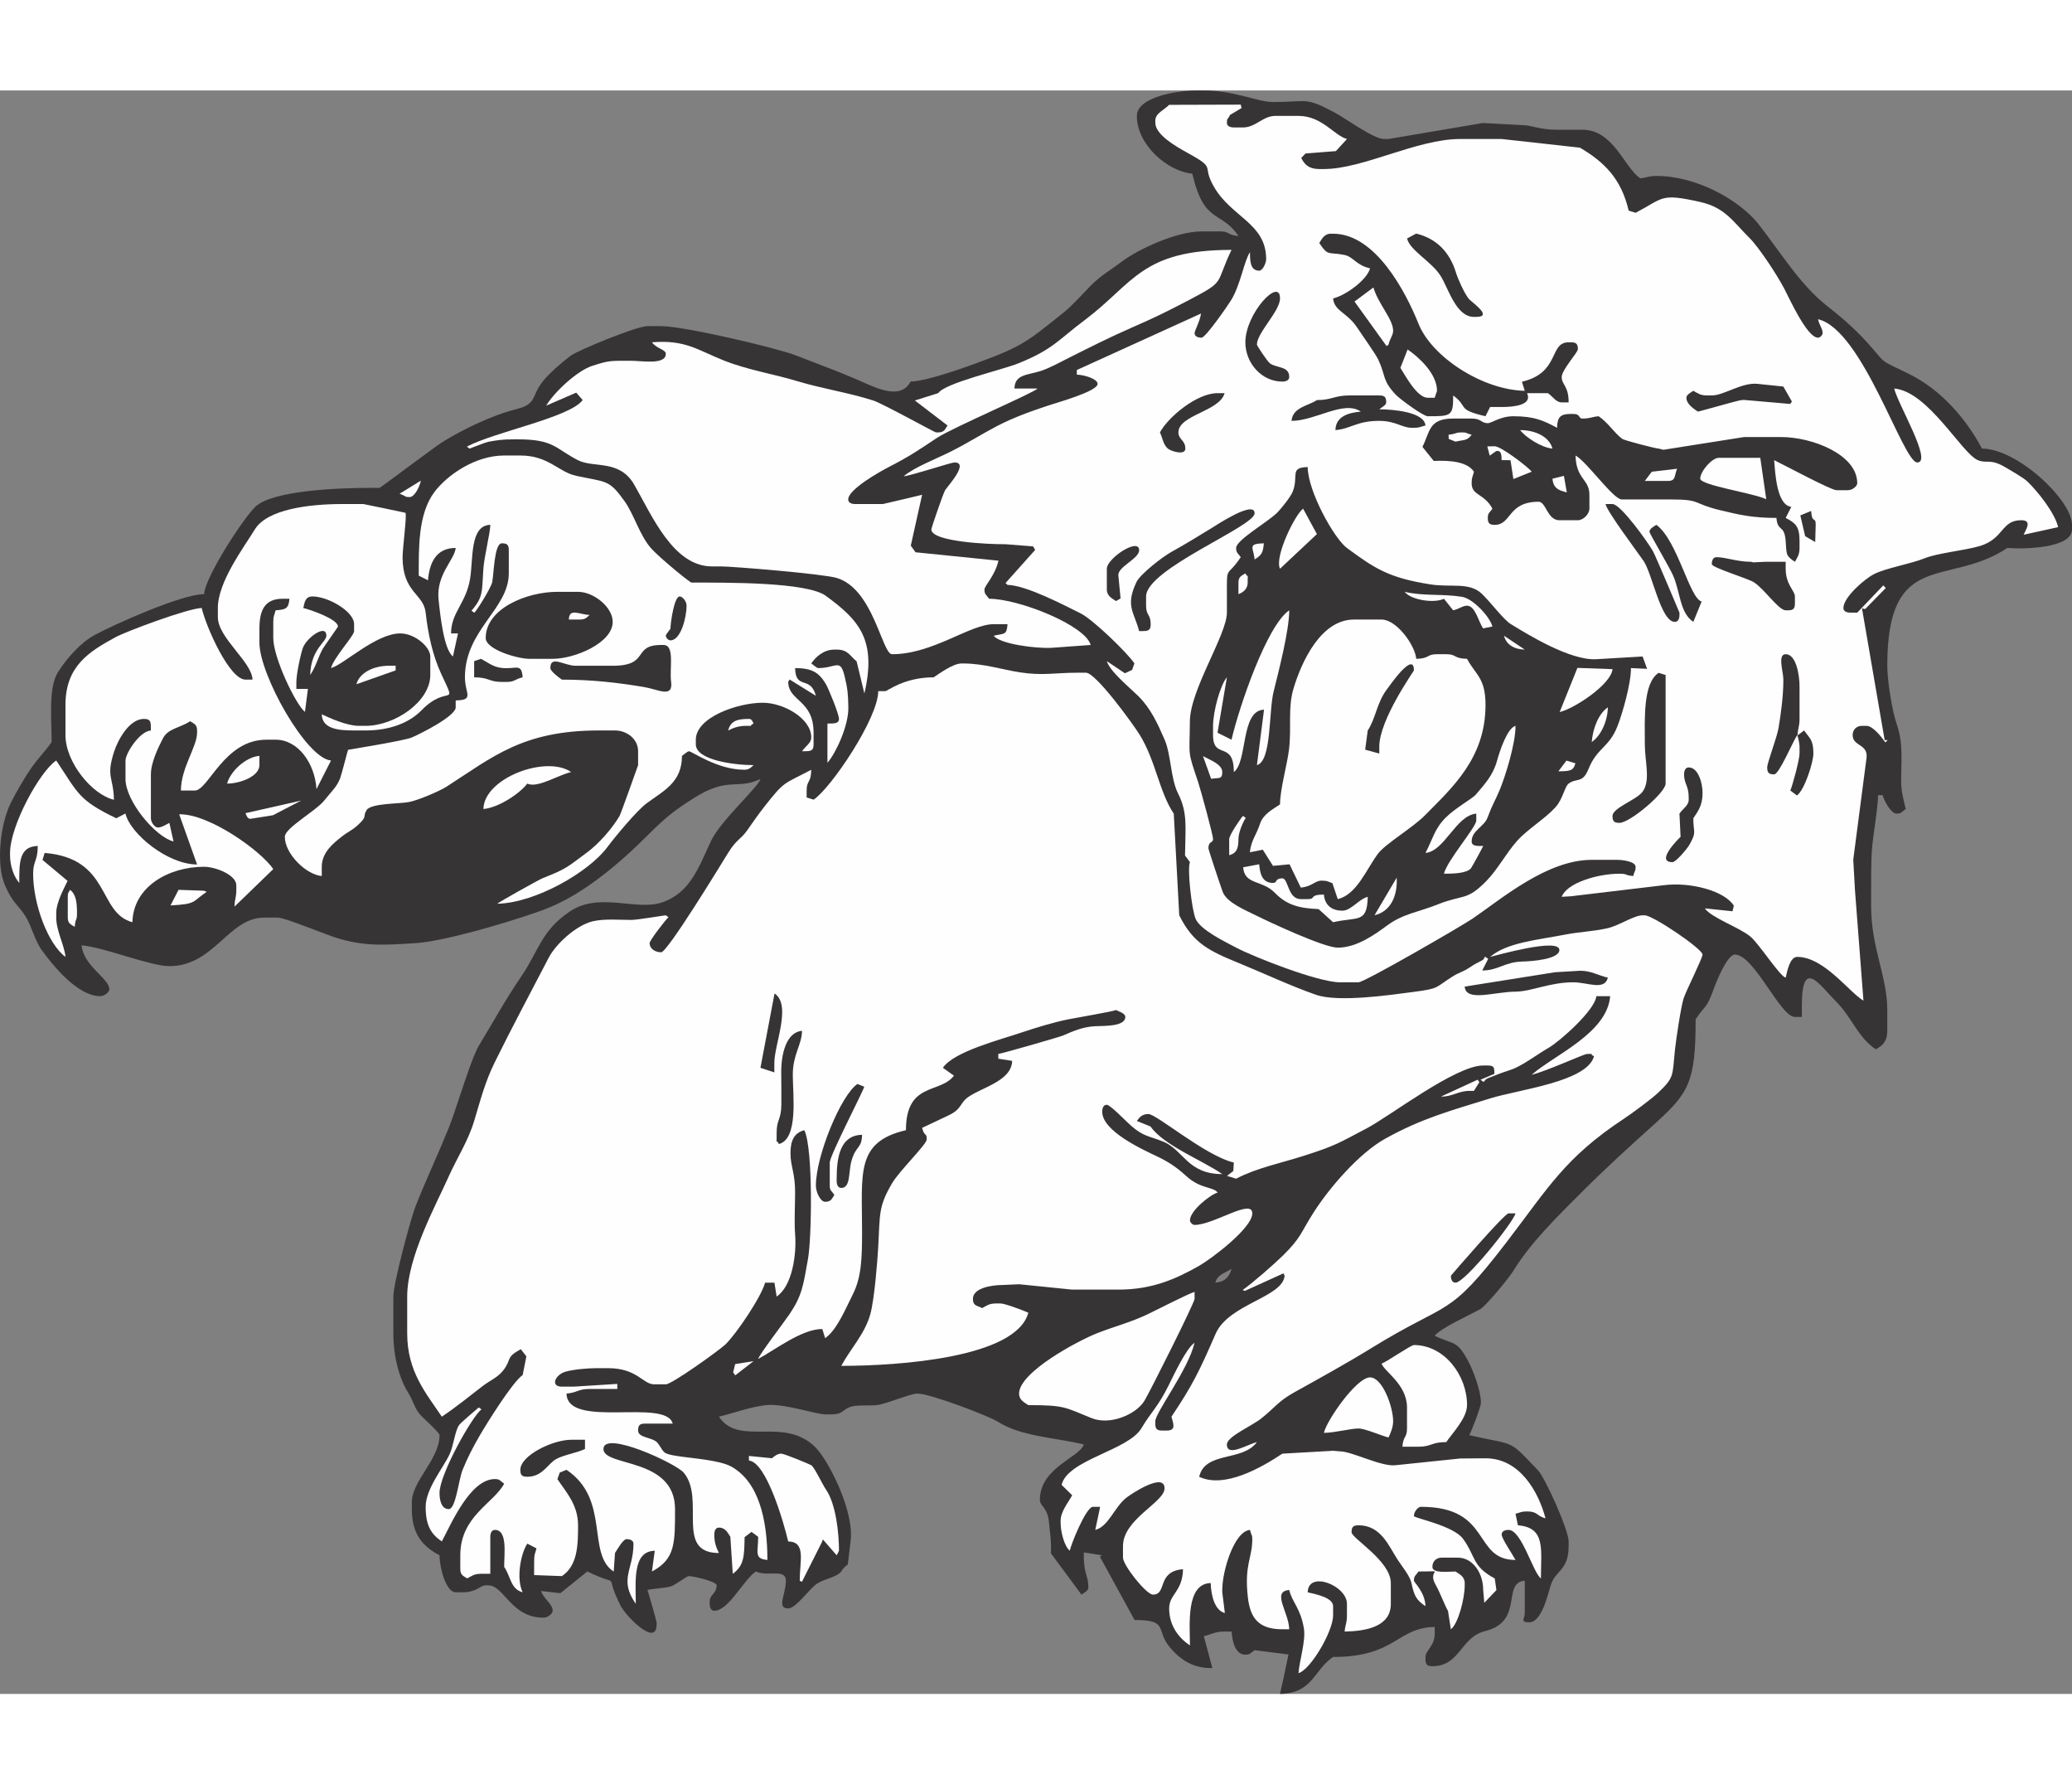
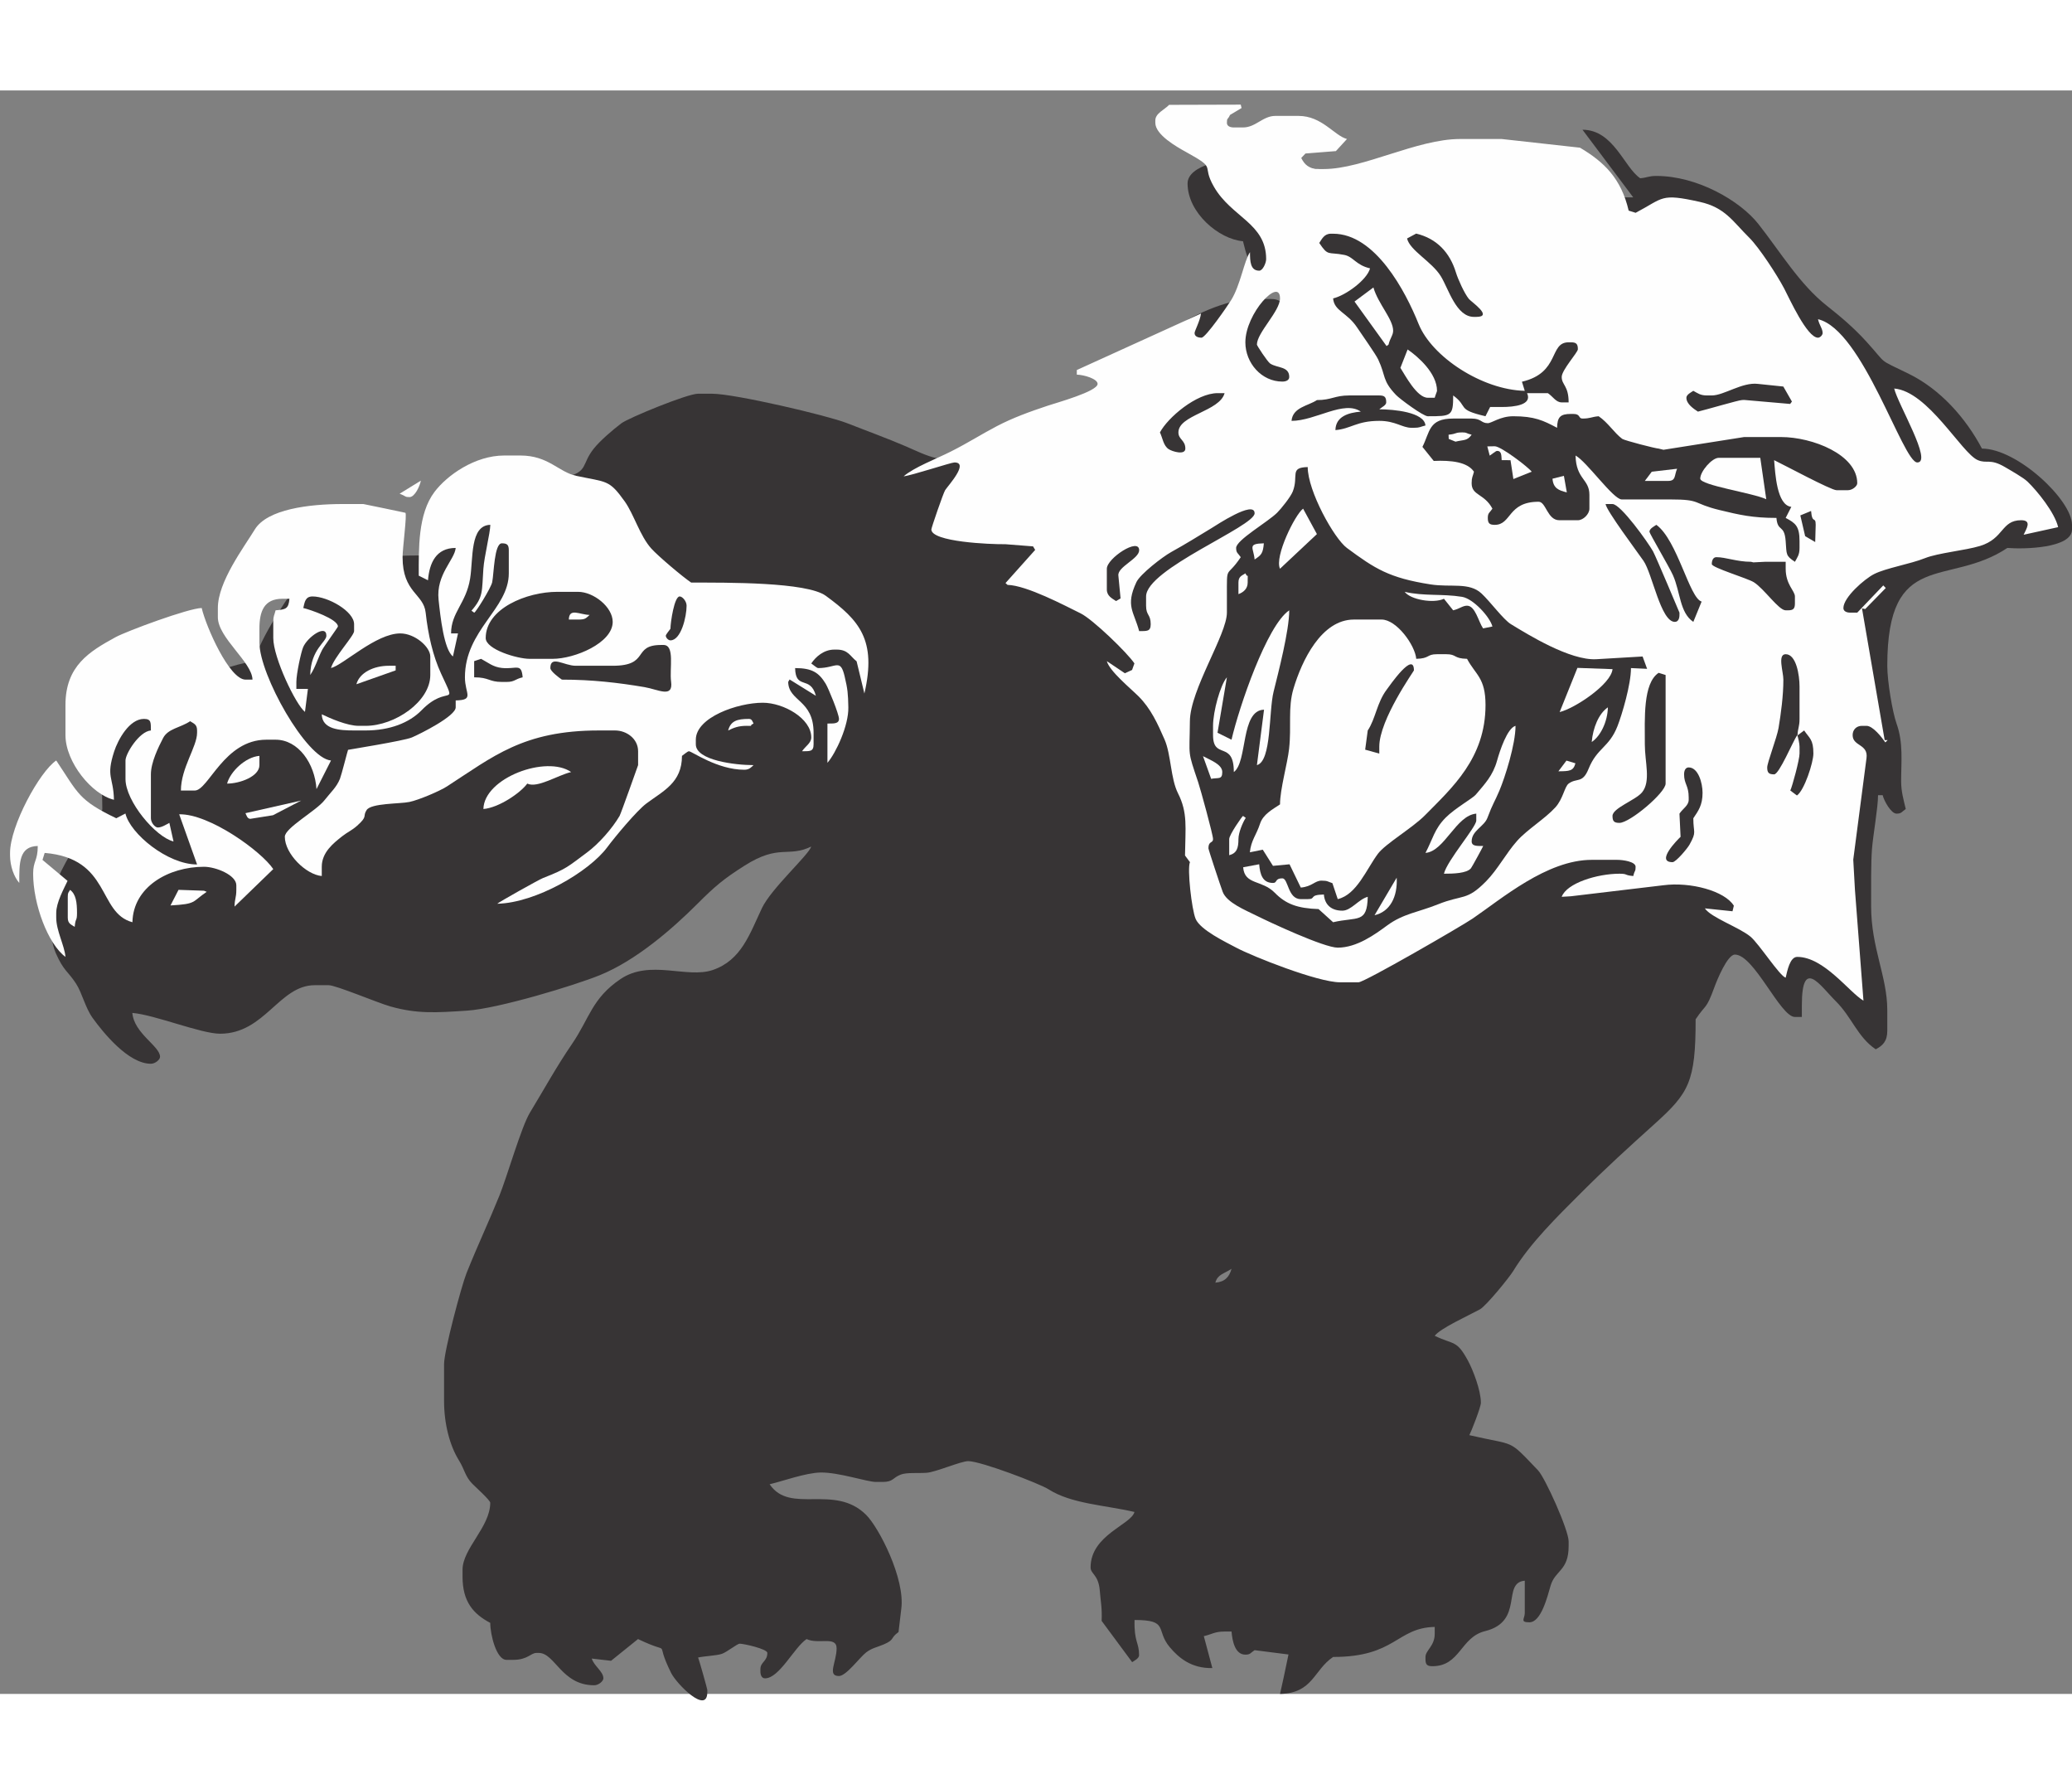
<svg xmlns="http://www.w3.org/2000/svg" xml:space="preserve" width="7.848in" height="6.757in" version="1.1" style="shape-rendering:geometricPrecision; text-rendering:geometricPrecision; image-rendering:optimizeQuality; fill-rule:evenodd; clip-rule:evenodd" viewBox="0 0 7847.74 6071.73">
  <rect x="0" y="0" width="7847.74" height="6071.73" fill="#808080" stroke="none" />
  <defs>
    <style type="text/css">
   
    .fil1 {fill:#FEFEFE}
    .fil2 {fill:#FEFEFE}
    .fil0 {fill:#373435}
   
  </style>
  </defs>
  <g id="Layer_x0020_1">
    <g id="_2008788561136">
-       <path class="fil0" d="M5993.7 148.74c117.69,0 157.83,142.99 218.64,183.72 27.35,-2.28 31.06,-8.74 61.22,-8.74 154.72,0 316.67,93.52 386.44,182.09 83.03,105.4 156.28,228.36 259.16,309.42 56.15,44.24 103.91,85.25 151.25,137.4 81.54,89.84 36.94,60.37 159.4,120.51 119.83,58.85 215.8,167.52 276.86,282.96 133.59,0 341.08,194.79 341.08,288.71l0 17.5c0,71.49 -182.16,75.21 -244.87,69.99 -223.72,149.87 -454.77,0.11 -454.77,446.19 0,58.96 19.67,175.62 35.01,218.7 26.29,73.82 17.47,143.09 17.47,218.75 0,39.66 9.9,72.41 17.49,104.98 -15.78,10.57 -15.38,17.5 -34.99,17.5 -20.38,0 -47.45,-48.43 -52.47,-69.99l-17.49 0c0,46.87 -18.75,151.01 -22.91,202.79 -4.22,52.59 -3.3,147.31 -3.33,217.15 -0.05,158.44 61.22,266.67 61.22,393.7l0 78.74c0,40.15 -17.82,56.28 -43.73,69.99 -68.63,-45.98 -90.74,-122.05 -150.78,-181.61 -60.32,-59.85 -129.07,-169.21 -129.07,15.39l0 43.75 -26.24 0c-55.47,0 -154.46,-236.22 -227.39,-236.22 -28.55,0 -68.11,97.59 -77.61,123.58 -32.04,87.59 -30.63,61 -71.06,121.39 0,237.36 -25.42,279.08 -155.1,396.02 -100.87,90.95 -183.95,166.22 -280,262.32 -88.09,88.14 -190.73,188.13 -255.93,295.14 -14.76,24.22 -102.45,132.06 -126.14,145.03 -41.37,22.67 -150.35,71.8 -171.06,100.09 73.75,35.4 82.45,14.67 125.45,93.22 18.88,34.5 49.45,112.86 49.45,160.49 0,16.18 -36.4,108.64 -43.73,122.49 180.36,42.03 142.67,10.59 260.26,133.34 26.45,27.62 115.79,225.52 115.79,269.11l0 17.5c0,94.5 -51.12,90.8 -68.4,150.29 -12.17,41.92 -35.89,138.42 -80.27,138.42 -36.88,0 -17.49,-13.62 -17.49,-35l0 -122.48c-88.38,7.36 -1.24,154.05 -150.29,190.86 -93.72,23.14 -93.9,132.85 -199.53,132.85 -20.15,0 -26.24,-6.09 -26.24,-26.25l0 -8.74c0,-25.06 34.99,-41.24 34.99,-87.49l0 -26.24c-145.28,3.24 -146.94,113.73 -384.8,113.73 -74.06,49.61 -75.84,137.19 -201.14,139.98l13.86 -62.55 18.21 -86.78 -128.36 -16.36c-15.69,10.02 -15.29,16.95 -34.89,16.95 -38.86,0 -49.38,-50.38 -52.47,-87.49l-26.24 0c-37.61,0 -47.41,10.2 -78.71,17.5l32.28 120.85c-78.83,1.63 -126.78,-37.97 -161.37,-79.21 -54.89,-65.43 -1.41,-102.89 -133.27,-102.89l-131.58 -240.18 9.1 -4.59 -69.58 -11.13c-2.18,84.54 17.14,83.54 17.14,133.42 0,12.01 -18.25,20.9 -26.24,26.25l-115.56 -156.22c1.87,-51.33 -3.43,-69.99 -7.04,-114.83 -4.89,-60.65 -34.82,-62.35 -34.82,-87.65 0,-122.74 153.2,-161.38 166.17,-209.98 -111.82,-26.06 -239.16,-30.71 -325.3,-85.77 -34.37,-21.97 -256.8,-106.71 -304.37,-106.71 -27.69,0 -122.55,41.53 -157.14,44.03 -35.34,2.56 -75.04,-1.9 -98.15,6.8 -31.09,11.72 -28.27,27.92 -68.29,27.92l-26.24 0c-32.74,0 -141.52,-37.09 -209.9,-35.68 -56.3,1.17 -143.85,33.11 -192.39,44.43 77.36,115.58 245.22,-3.38 365.3,115.75 48.48,48.09 148.89,242.49 133.19,356.69l-10.36 87.27c-32.89,23.34 -12.79,28.49 -56.58,47 -27.19,11.5 -43.89,13.18 -66.1,30.11 -24.12,18.4 -75.32,89.34 -103.09,89.34 -45.58,0 -8.74,-53.26 -8.74,-104.98 0,-47.8 -69.18,-13.63 -113.7,-34.99 -47.14,31.57 -103.08,148.73 -157.41,148.73 -12.26,0 -17.5,-11.93 -17.5,-26.25l0 -8.75c0,-27.03 26.24,-29 26.24,-61.24 0,-15.21 -89.68,-34.99 -104.95,-34.99 -8.48,0 -48.02,31.64 -66.67,38.28 -20.43,7.28 -66.44,8.54 -90.75,14.2 4.31,8.99 34.98,119.1 34.98,122.49l0 8.75c0,86.36 -116.36,-31.34 -137.03,-72.89 -69.51,-139.75 15.34,-60.82 -125.34,-128.34l-102.14 82.29 -73.14 -8.42c9.15,29.01 44.09,48.99 44.09,74.86 0,10.65 -18.09,26.25 -34.98,26.25 -123.69,0 -148.16,-122.49 -209.89,-122.49l-8.74 0c-21.33,0 -33.02,26.24 -87.45,26.24l-26.24 0c-37.54,0 -61.22,-94.68 -61.22,-139.97 -63.83,-33.79 -104.94,-79.76 -104.94,-174.98l0 -26.25c0,-80.2 104.94,-162.25 104.94,-253.72 0,-9.54 -57.01,-60.66 -68.01,-71.94 -27.69,-28.4 -27.9,-51.94 -50.91,-89.06 -34.4,-55.48 -55.99,-137.74 -55.99,-223.95l0 -139.98c0,-50.43 66.39,-297.7 84.83,-343.83 42.95,-107.4 85.47,-196.68 125.06,-294.84 28.98,-71.87 82.93,-260.23 115.23,-313.42 55.02,-90.61 99.55,-172.62 159.56,-260.33 66.32,-96.93 75.11,-172.13 183.25,-245.37 112.09,-75.92 251.54,-1.07 349.81,-34.58 108.24,-36.91 139.76,-136.26 186.14,-234.16 35.46,-74.82 178.49,-202.64 186.65,-233.22 -88.71,42.58 -120.8,-10.88 -251.75,71.86 -80.19,50.67 -113.82,79.54 -178.95,144.69 -96.44,96.47 -232.77,214.46 -368.62,269.91 -98.69,40.28 -387.06,127.05 -503.65,134.82 -119.7,7.98 -190.26,12.41 -290.51,-15.79 -49.5,-13.93 -206.1,-80.55 -234.32,-80.55l-52.47 0c-135,0 -188.9,183.73 -358.56,183.73 -72.59,0 -247.22,-71.66 -332.33,-78.74 6.5,78.09 104.95,125.56 104.95,166.23 0,10.65 -18.09,26.25 -34.98,26.25 -85.17,0 -180.61,-118.26 -220.29,-173.32 -28.25,-39.2 -39.65,-94.11 -62.7,-129.75 -31.1,-48.09 -46.28,-46.49 -76.85,-115.6 -35.47,-80.2 -18.35,-234.01 21.66,-313.34 19.17,-38.01 47.1,-86.81 70.56,-121.89 32.32,-48.31 59.92,-72.56 83.97,-108.48 0,-90.72 -12.64,-205.88 24.12,-264.58 31.69,-50.59 85.39,-111.78 139.05,-140.86 68.2,-36.98 328.27,-154.49 414.03,-154.49 5.65,-67.92 148.97,-287.27 194.17,-330.68 65.79,-63.19 323.01,-71.77 435.5,-71.77l34.98 0c3.51,0 207.1,-153.98 237.87,-173.24 73.55,-46.01 185.88,-100.93 278.14,-124.19 83.18,-20.96 55.97,-47.04 103.21,-106.72 24.33,-30.75 72.77,-71.96 104.89,-96.29 26.25,-19.88 249.49,-111.98 290.35,-111.98l52.48 0c86.71,0 438.42,82.76 510.11,110.86 75.82,29.71 155.3,58.56 225.86,89.01 71.06,30.66 169.07,84.71 208.53,10.11 71.71,-1.6 259.45,-72.68 322.43,-97.4 122.64,-48.14 161.57,-89.3 256.41,-163.44 32.22,-25.18 74.44,-73.08 105.48,-104.45 35.65,-36.03 77.34,-59.99 118.76,-91.16 57.09,-42.98 202.18,-112.22 298.86,-112.22l69.96 0c37.93,0 27,13.92 69.97,17.5 -66.51,-99.36 -129.51,-41.26 -174.91,-236.22 -91.37,-7.6 -209.89,-107.72 -209.89,-218.72 0,-70.2 148.16,-96.24 227.38,-96.24l26.24 0c117.05,0 203.14,43.75 262.36,43.75 130.97,0 119.02,-20.9 231.98,39.15 42.44,22.57 148.58,100.83 187.81,100.83l17.49 0 357.27 -60.58 149.96 8.09c35.71,0 63.69,17.5 131.18,17.5l96.2 0zm-1390.53 4365.69c36.32,-3.02 53.05,-21.88 61.23,-52.49 -28.45,19.05 -52.76,20.79 -61.23,52.49z" />
+       <path class="fil0" d="M5993.7 148.74c117.69,0 157.83,142.99 218.64,183.72 27.35,-2.28 31.06,-8.74 61.22,-8.74 154.72,0 316.67,93.52 386.44,182.09 83.03,105.4 156.28,228.36 259.16,309.42 56.15,44.24 103.91,85.25 151.25,137.4 81.54,89.84 36.94,60.37 159.4,120.51 119.83,58.85 215.8,167.52 276.86,282.96 133.59,0 341.08,194.79 341.08,288.71l0 17.5c0,71.49 -182.16,75.21 -244.87,69.99 -223.72,149.87 -454.77,0.11 -454.77,446.19 0,58.96 19.67,175.62 35.01,218.7 26.29,73.82 17.47,143.09 17.47,218.75 0,39.66 9.9,72.41 17.49,104.98 -15.78,10.57 -15.38,17.5 -34.99,17.5 -20.38,0 -47.45,-48.43 -52.47,-69.99l-17.49 0c0,46.87 -18.75,151.01 -22.91,202.79 -4.22,52.59 -3.3,147.31 -3.33,217.15 -0.05,158.44 61.22,266.67 61.22,393.7l0 78.74c0,40.15 -17.82,56.28 -43.73,69.99 -68.63,-45.98 -90.74,-122.05 -150.78,-181.61 -60.32,-59.85 -129.07,-169.21 -129.07,15.39l0 43.75 -26.24 0c-55.47,0 -154.46,-236.22 -227.39,-236.22 -28.55,0 -68.11,97.59 -77.61,123.58 -32.04,87.59 -30.63,61 -71.06,121.39 0,237.36 -25.42,279.08 -155.1,396.02 -100.87,90.95 -183.95,166.22 -280,262.32 -88.09,88.14 -190.73,188.13 -255.93,295.14 -14.76,24.22 -102.45,132.06 -126.14,145.03 -41.37,22.67 -150.35,71.8 -171.06,100.09 73.75,35.4 82.45,14.67 125.45,93.22 18.88,34.5 49.45,112.86 49.45,160.49 0,16.18 -36.4,108.64 -43.73,122.49 180.36,42.03 142.67,10.59 260.26,133.34 26.45,27.62 115.79,225.52 115.79,269.11l0 17.5c0,94.5 -51.12,90.8 -68.4,150.29 -12.17,41.92 -35.89,138.42 -80.27,138.42 -36.88,0 -17.49,-13.62 -17.49,-35l0 -122.48c-88.38,7.36 -1.24,154.05 -150.29,190.86 -93.72,23.14 -93.9,132.85 -199.53,132.85 -20.15,0 -26.24,-6.09 -26.24,-26.25l0 -8.74c0,-25.06 34.99,-41.24 34.99,-87.49l0 -26.24c-145.28,3.24 -146.94,113.73 -384.8,113.73 -74.06,49.61 -75.84,137.19 -201.14,139.98l13.86 -62.55 18.21 -86.78 -128.36 -16.36c-15.69,10.02 -15.29,16.95 -34.89,16.95 -38.86,0 -49.38,-50.38 -52.47,-87.49l-26.24 0c-37.61,0 -47.41,10.2 -78.71,17.5l32.28 120.85c-78.83,1.63 -126.78,-37.97 -161.37,-79.21 -54.89,-65.43 -1.41,-102.89 -133.27,-102.89c-2.18,84.54 17.14,83.54 17.14,133.42 0,12.01 -18.25,20.9 -26.24,26.25l-115.56 -156.22c1.87,-51.33 -3.43,-69.99 -7.04,-114.83 -4.89,-60.65 -34.82,-62.35 -34.82,-87.65 0,-122.74 153.2,-161.38 166.17,-209.98 -111.82,-26.06 -239.16,-30.71 -325.3,-85.77 -34.37,-21.97 -256.8,-106.71 -304.37,-106.71 -27.69,0 -122.55,41.53 -157.14,44.03 -35.34,2.56 -75.04,-1.9 -98.15,6.8 -31.09,11.72 -28.27,27.92 -68.29,27.92l-26.24 0c-32.74,0 -141.52,-37.09 -209.9,-35.68 -56.3,1.17 -143.85,33.11 -192.39,44.43 77.36,115.58 245.22,-3.38 365.3,115.75 48.48,48.09 148.89,242.49 133.19,356.69l-10.36 87.27c-32.89,23.34 -12.79,28.49 -56.58,47 -27.19,11.5 -43.89,13.18 -66.1,30.11 -24.12,18.4 -75.32,89.34 -103.09,89.34 -45.58,0 -8.74,-53.26 -8.74,-104.98 0,-47.8 -69.18,-13.63 -113.7,-34.99 -47.14,31.57 -103.08,148.73 -157.41,148.73 -12.26,0 -17.5,-11.93 -17.5,-26.25l0 -8.75c0,-27.03 26.24,-29 26.24,-61.24 0,-15.21 -89.68,-34.99 -104.95,-34.99 -8.48,0 -48.02,31.64 -66.67,38.28 -20.43,7.28 -66.44,8.54 -90.75,14.2 4.31,8.99 34.98,119.1 34.98,122.49l0 8.75c0,86.36 -116.36,-31.34 -137.03,-72.89 -69.51,-139.75 15.34,-60.82 -125.34,-128.34l-102.14 82.29 -73.14 -8.42c9.15,29.01 44.09,48.99 44.09,74.86 0,10.65 -18.09,26.25 -34.98,26.25 -123.69,0 -148.16,-122.49 -209.89,-122.49l-8.74 0c-21.33,0 -33.02,26.24 -87.45,26.24l-26.24 0c-37.54,0 -61.22,-94.68 -61.22,-139.97 -63.83,-33.79 -104.94,-79.76 -104.94,-174.98l0 -26.25c0,-80.2 104.94,-162.25 104.94,-253.72 0,-9.54 -57.01,-60.66 -68.01,-71.94 -27.69,-28.4 -27.9,-51.94 -50.91,-89.06 -34.4,-55.48 -55.99,-137.74 -55.99,-223.95l0 -139.98c0,-50.43 66.39,-297.7 84.83,-343.83 42.95,-107.4 85.47,-196.68 125.06,-294.84 28.98,-71.87 82.93,-260.23 115.23,-313.42 55.02,-90.61 99.55,-172.62 159.56,-260.33 66.32,-96.93 75.11,-172.13 183.25,-245.37 112.09,-75.92 251.54,-1.07 349.81,-34.58 108.24,-36.91 139.76,-136.26 186.14,-234.16 35.46,-74.82 178.49,-202.64 186.65,-233.22 -88.71,42.58 -120.8,-10.88 -251.75,71.86 -80.19,50.67 -113.82,79.54 -178.95,144.69 -96.44,96.47 -232.77,214.46 -368.62,269.91 -98.69,40.28 -387.06,127.05 -503.65,134.82 -119.7,7.98 -190.26,12.41 -290.51,-15.79 -49.5,-13.93 -206.1,-80.55 -234.32,-80.55l-52.47 0c-135,0 -188.9,183.73 -358.56,183.73 -72.59,0 -247.22,-71.66 -332.33,-78.74 6.5,78.09 104.95,125.56 104.95,166.23 0,10.65 -18.09,26.25 -34.98,26.25 -85.17,0 -180.61,-118.26 -220.29,-173.32 -28.25,-39.2 -39.65,-94.11 -62.7,-129.75 -31.1,-48.09 -46.28,-46.49 -76.85,-115.6 -35.47,-80.2 -18.35,-234.01 21.66,-313.34 19.17,-38.01 47.1,-86.81 70.56,-121.89 32.32,-48.31 59.92,-72.56 83.97,-108.48 0,-90.72 -12.64,-205.88 24.12,-264.58 31.69,-50.59 85.39,-111.78 139.05,-140.86 68.2,-36.98 328.27,-154.49 414.03,-154.49 5.65,-67.92 148.97,-287.27 194.17,-330.68 65.79,-63.19 323.01,-71.77 435.5,-71.77l34.98 0c3.51,0 207.1,-153.98 237.87,-173.24 73.55,-46.01 185.88,-100.93 278.14,-124.19 83.18,-20.96 55.97,-47.04 103.21,-106.72 24.33,-30.75 72.77,-71.96 104.89,-96.29 26.25,-19.88 249.49,-111.98 290.35,-111.98l52.48 0c86.71,0 438.42,82.76 510.11,110.86 75.82,29.71 155.3,58.56 225.86,89.01 71.06,30.66 169.07,84.71 208.53,10.11 71.71,-1.6 259.45,-72.68 322.43,-97.4 122.64,-48.14 161.57,-89.3 256.41,-163.44 32.22,-25.18 74.44,-73.08 105.48,-104.45 35.65,-36.03 77.34,-59.99 118.76,-91.16 57.09,-42.98 202.18,-112.22 298.86,-112.22l69.96 0c37.93,0 27,13.92 69.97,17.5 -66.51,-99.36 -129.51,-41.26 -174.91,-236.22 -91.37,-7.6 -209.89,-107.72 -209.89,-218.72 0,-70.2 148.16,-96.24 227.38,-96.24l26.24 0c117.05,0 203.14,43.75 262.36,43.75 130.97,0 119.02,-20.9 231.98,39.15 42.44,22.57 148.58,100.83 187.81,100.83l17.49 0 357.27 -60.58 149.96 8.09c35.71,0 63.69,17.5 131.18,17.5l96.2 0zm-1390.53 4365.69c36.32,-3.02 53.05,-21.88 61.23,-52.49 -28.45,19.05 -52.76,20.79 -61.23,52.49z" />
      <path class="fil1" d="M5130.23 799.29l121.45 168.59 7.41 -5.5c5.59,-24.03 17.49,-35.56 17.49,-52.49 0,-43.82 -57.06,-102.07 -74.74,-163.89l-71.61 53.29z" />
      <path class="fil1" d="M5304.03 1050.35c18.28,28.65 62.52,113.25 103.72,113.25l26.24 0c2.72,-10.25 8.74,-23.84 8.74,-26.24 0,-66.71 -72.01,-129.56 -111.39,-156.58l-27.32 69.56z" />
      <path class="fil1" d="M5486.47 1303.59l0.63 15.87 25.61 10.39c34.34,-8.01 43.9,-2.6 61.21,-26.25 -23.45,-5.62 -16.48,-8.74 -34.98,-8.74 -30.19,0 -18.72,5.21 -52.47,8.74z" />
-       <path class="fil1" d="M5880.01 1356.08c-12,-44.95 -64.89,-69.99 -122.44,-69.99 18.85,25.73 80.03,66.46 122.44,69.99z" />
      <path class="fil1" d="M5642.35 1382.73c8.58,-5.3 23.13,-17.9 27.77,-17.9 17.9,0 16.08,18.02 17.49,34.99l33.48 0.25 10.89 71.38 69.31 -27.89c-12.15,-16.59 -115.97,-96.24 -139.92,-96.24l-28.15 0.5 9.12 34.9z" />
      <path class="fil1" d="M6378.5 2589.67c0,-14.32 5.24,-26.25 17.49,-26.25 35.71,0 52.48,58.17 52.48,96.24 0,47.37 -16.34,68.38 -34.98,96.24 0,57.85 13.62,49.13 -14.19,99.53 -8.2,14.86 -51.76,66.71 -64.52,66.71 -66.19,0 20.41,-86.48 30.46,-95.93l-4.23 -87.8c13.12,-19.59 34.98,-30.74 34.98,-52.49l0 -8.75c0,-45.67 -17.49,-50.62 -17.49,-87.49zm-148.67 -113.73c0,-97.8 -7.55,-231.01 52.28,-270.74l26.42 8.27 0 411.2c0,34.31 -135.32,148.74 -174.91,148.74 -20.15,0 -26.24,-6.09 -26.24,-26.25 0,-29.94 87.89,-59.96 111.88,-89.3 34.16,-41.78 10.56,-114.11 10.56,-181.92zm577.2 -34.99c-16.12,23.21 -68.18,148.73 -87.46,148.73 -20.15,0 -26.24,-6.09 -26.24,-26.25 0,-18.12 36.95,-113.2 42.99,-149.47 9.2,-55.15 18.23,-121.87 18.23,-182.99 0,-30.37 -23.09,-96.24 8.74,-96.24 40.17,0 52.48,79.56 52.48,122.49l0 122.49c0,30.16 -6.47,33.87 -7.7,62.51l25.19 -18.76c20.31,30.35 34.98,33.27 34.98,87.48 0,33.85 -34.3,139.44 -62.27,158.75l-25.19 -18.77c7.55,-15.74 34.99,-116.97 34.99,-139.98l0 -26.25c0,-11.17 -5.67,-36.85 -8.74,-43.74zm-323.58 -647.42c0,-14.32 5.24,-26.25 17.49,-26.25 35.52,0 77.76,17.5 131.18,17.5l8.74 2.19 43.73 -2.19 78.71 0 0 26.25c0,60.41 34.99,83.52 34.99,104.99l0 26.24c0,20.16 -6.09,26.25 -26.24,26.25l-8.75 0c-26.76,0 -81.44,-81.96 -120.91,-106.51 -24.19,-15.04 -158.94,-55.01 -158.94,-68.47zm-2247.58 43.75l8.31 86.17 -17.05 10.06c-14.91,-9.99 -34.98,-19.04 -34.98,-43.75l0 -78.74c0,-39.44 122.44,-120.12 122.44,-69.99 0,32.58 -83.26,63.12 -78.71,96.24zm446.02 -104.99c0,-29.78 119.44,-97.74 155.31,-133.34 15.23,-15.12 51.33,-60.06 59.31,-80.65 23.1,-59.65 -13.9,-90.65 56.48,-92.22 0,90.29 99.73,270.29 148.52,306.37 105.82,78.25 159.53,113.44 316.85,137.97 76.96,12 146.17,-9.32 192.96,34.43 33.41,31.23 82.83,98.76 111.31,116.11 63.65,38.78 223.84,138.35 323.63,132.68l175.12 -10.29 17.07 46.72 -61.11 -2.83c0,61.8 -33.59,175.28 -51.15,220.05 -32.02,81.64 -77.14,81.24 -109.54,161.63 -22.99,56.98 -44.24,32.6 -75.43,55.78 -15.35,11.4 -21.18,57.9 -50.13,89.84 -39.28,43.34 -106.05,83.32 -144.63,126.53 -42.39,47.48 -73.47,108.39 -117.77,153.4 -74.64,75.84 -86.84,48.9 -183.41,87.73 -72.4,29.11 -130.41,34.64 -191.49,79.66 -45.95,33.88 -114.76,84 -187.13,84 -52.19,0 -259.76,-97.18 -307.55,-121.03 -42.91,-21.42 -112.81,-49.39 -128.21,-90.46 -7.81,-20.84 -53.99,-159.59 -53.99,-164.72 0,-29.04 17.49,-18.26 17.49,-35 0,-16.14 -47.43,-188.73 -56.22,-214.96 -41.44,-123.63 -32.68,-92.04 -31.47,-231.47 1.04,-119.77 140.17,-327.79 140.17,-410.95l0 -61.24c0,-125.46 -3.32,-65.39 52.47,-148.74 -10.57,-15.79 -17.49,-15.37 -17.49,-34.99zm1565.43 -61.24c0,-12 18.25,-20.89 26.24,-26.24 80,58.64 125.19,277.76 171.36,290.56l-31.43 76.9c-51.94,-34.8 -48.72,-112.86 -77.1,-176.59 -13.91,-31.22 -89.06,-158.43 -89.06,-164.62zm571.49 -61.94l40.69 -16.8c4.28,51.53 17.49,18.24 17.49,52.5l-1.85 65.16 -38.1 -22.29 -18.23 -78.57zm-2478 306.92l0 34.99c0,38.22 17.49,31.77 17.49,69.99 0,29.1 -15.7,25.62 -43.72,26.25 -19.87,-74.45 -52.64,-95.22 -10.43,-185.4 14.27,-30.49 99.12,-95.85 131.23,-113.7 56.55,-31.42 99.03,-57.88 153.74,-91.17 16.04,-9.77 162.73,-107.39 162.73,-55.93 0,50.32 -411.03,210.92 -411.03,314.96zm1740.34 -349.95l26.24 0c31.12,0 135.32,146.4 153.46,178.94 10.32,18.54 100.16,231.93 100.16,232.26l0 8.74c0,14.32 -5.24,26.25 -17.49,26.25 -53.33,0 -85.14,-182.57 -118.73,-231.18 -24.28,-35.13 -140.39,-189.76 -143.63,-215.02zm-693.64 -216.52c28.92,-56.78 22.96,-107.2 116.44,-107.2l69.96 0c37.83,0 35.25,17.5 61.23,17.5 14.44,0 47.26,-26.24 96.2,-26.24 80.64,0 113.84,16.05 166.16,43.75 0.92,-41.13 12.49,-52.5 52.47,-52.5l8.74 0c29.02,0 18.26,17.5 34.98,17.5 30.16,0 33.87,-6.47 61.23,-8.74 35.48,23.77 58.77,62.9 89.33,85.61 8.32,6.18 127.61,36.88 138.05,36.88l18.17 4.49 305.41 -48.23 139.92 0c118.91,0 288.6,66.45 288.6,174.98 0,10.65 -18.09,26.24 -34.98,26.24l-43.73 0c-20.67,0 -197.86,-95.37 -236.12,-113.73 4.18,50.24 9.89,170.71 65.14,176.83l-21.42 41.9c36.93,19.55 52.48,31.09 52.48,87.5l0 26.24c0,26.7 -8.4,35.31 -17.49,52.49 -35.4,-23.71 -31.14,-26.68 -35.04,-78.69 -4.88,-65.14 -30.34,-32.34 -34.93,-87.54 -91.04,0 -140.97,-11.76 -215.15,-29.74 -105.55,-25.57 -67.08,-40.25 -187.14,-40.25l-183.66 0c-32.12,0 -133,-144.04 -174.91,-166.23 2.02,90.75 52.48,88.14 52.48,148.74l0 52.49c0,20.4 -23.34,43.75 -43.73,43.75l-69.96 0c-46.01,0 -50.3,-70 -78.71,-70 -117.87,0 -101.88,87.49 -166.17,87.49 -20.16,0 -26.24,-6.09 -26.24,-26.25 0,-19.61 6.91,-19.2 17.49,-34.99 -30.46,-57.59 -78.71,-49.08 -78.71,-96.24 0,-23.63 4.18,-24.13 8.75,-43.75 -24.72,-36.93 -86.15,-43.75 -152.31,-40.81l-42.83 -53.22zm-399.55 -177.18c55.88,0 66.56,-17.5 122.44,-17.5l113.68 0c20.16,0 26.24,6.09 26.24,26.25 0,10.94 -16.19,17.5 -26.24,26.24 53.57,0 170.68,10.36 174.91,61.24 -19.61,4.57 -20.1,8.75 -43.72,8.75l-8.75 0c-36.01,0 -60.66,-26.25 -122.44,-26.25 -86,0 -106.84,30.05 -166.15,34.99 1.15,-51.83 49.18,-66.08 96.2,-69.99 -63.99,-44.49 -171.84,34.99 -262.36,34.99 4.29,-51.61 62.98,-56.48 96.2,-78.74zm166.17 26.25c-15.55,15.55 15.54,-15.56 0,0zm1329.31 -43.75c46.04,0 115.37,-51.18 174.91,-43.75l96.05 9.99 32.55 56.88 -6.68 9.03 -174.35 -15.15 -8.79 0.5c-11.51,0 -137.22,37 -166.16,43.75 -15.26,-10.22 -43.73,-28.32 -43.73,-52.5 0,-12 18.25,-20.89 26.24,-26.24 17.18,9.09 25.79,17.5 52.47,17.5l17.49 0zm-2090.16 139.98c29.78,-56.31 138.2,-148.74 218.64,-148.74l26.24 0c-18.54,69.47 -174.9,82.35 -174.9,148.74 0,27.02 26.24,28.99 26.24,61.24 0,26.13 -49.72,11.11 -63.23,2.08 -20.25,-13.54 -22.48,-41.45 -32.97,-63.32zm603.43 -717.41c9.99,-14.92 19.04,-35 43.73,-35l8.74 0c159.79,0 274.37,218.53 323.58,341.21 50.3,125.37 241.4,250.14 402.29,253.72l-10.66 -34.5c145.53,-33.97 101.43,-149.23 176.82,-149.23l8.75 0c20.15,0 26.24,6.09 26.24,26.25 0,12.04 -61.22,78.47 -61.22,104.99 0,30.47 26.24,32.5 26.24,96.24l-26.24 0c-21.75,0 -32.89,-21.88 -52.47,-35l-78.71 0c20.71,44.79 -47.64,52.5 -96.2,52.5l-43.73 0 -17.6 34.93c-111.8,-26.01 -62.73,-34.99 -122.33,-78.67 0,78.33 -6.63,78.74 -96.2,78.74 -17.25,0 -106.01,-65.51 -120.46,-80.72 -53.18,-55.99 -37.31,-70.17 -67.23,-133.97 -9.69,-20.66 -62.91,-95.56 -79.91,-121.27 -38.08,-57.58 -86.94,-61.97 -90.96,-110.24 47.3,-11.02 128.24,-69.95 139.92,-113.73 -54.07,-12.61 -63.03,-44.19 -97.7,-50.99 -62.87,-12.34 -60.03,6.56 -94.7,-45.24zm778.35 559.93c-15.55,15.55 15.55,-15.55 0,0zm-1058.2 -183.73c0,-110.05 131.18,-248.58 131.18,-166.23 0,48.62 -87.46,130.02 -87.46,174.98 0,3.71 40.11,65.12 50.55,71.91 26.76,17.44 71.89,9.67 71.89,50.57 0,12.25 -11.93,17.5 -26.24,17.5 -78.2,0 -139.93,-69.92 -139.93,-148.74zm865.8 -96.24c-67.53,0 -95.83,-105.74 -125.68,-154.22 -33.91,-55.05 -117.18,-97.08 -127.68,-142.76l34.47 -18.45c77.84,18.57 127.53,71.53 150.65,147.48 7.58,24.93 31.81,78.8 48.87,99.83 9.33,11.51 94.14,68.12 28.1,68.12l-8.74 0zm-1154.42 -803.04c-19.04,19.67 -52.45,32.17 -52.45,59.39l0 8.75c0,45.45 80.6,90.83 116.7,110.73 120.91,66.64 55.29,44.21 105.09,131.08 66.63,116.22 197.99,138.45 197.99,274.37 0,14.38 -12.76,43.75 -26.24,43.75 -33.75,0 -34.98,-35.36 -34.98,-69.99 -21.99,31.65 -35.95,124.52 -71.7,181.98 -13.55,21.78 -96.13,141.72 -111.95,141.72 -14.31,0 -26.24,-5.24 -26.24,-17.5 0,-8.25 20.46,-45.17 24.44,-73.95l-470.45 213.93 0 17.5c27.34,0.61 78.71,15.78 78.71,34.99 0,28.4 -153.75,70.87 -188.64,82.49 -69.79,23.27 -132.31,45.84 -193.35,77.79 -61.24,32.07 -106.44,61.93 -174.79,96.36 -53.89,27.15 -138.95,59.51 -177.83,93.31 28.05,-2.33 179.65,-52.49 192.4,-52.49 56.49,0 -22.98,86.55 -35.14,104.82 -6.7,10.07 -52.32,142.51 -52.32,148.89 0,47.1 221.51,56.68 280.27,55.92l104.99 8.2 7.94 13.4 -112.32 125.53 7.73 6.93c72.29,1.61 217.85,78.83 276.93,107.91 45.9,22.6 177.46,149.8 203.59,189.37l-8.89 24.79 -27.22 12.53 -68.35 -45.89c10.16,38.07 89.72,102.96 120.26,133.41 45.71,45.57 71.89,102.36 98.59,163.84 24.49,56.43 22.57,147.55 50.64,203.06 37.55,74.29 27.86,129.4 26.59,235.65l18.76 25.2c-11.03,23.88 6.51,179.41 21.47,214.75 17.76,41.96 113.7,87.65 153.49,108.91 61.09,32.64 309.01,131.28 393.5,131.28l69.96 0c22.54,0 390.55,-212.9 432.2,-241.29 109.74,-74.8 281.29,-222.4 451.09,-222.4l96.2 0c23.22,0 69.96,6.96 69.96,26.25 0,20.04 -2.97,10.18 -8.75,34.99 -35.93,-2.99 -19.53,-8.74 -52.47,-8.74 -83.28,0 -199.77,35.35 -218.64,87.48l34.71 -2.07 350.09 -41.68c102.87,-13.64 232.78,21.48 267.17,77.43l-5.07 21.04 -104.69 -10.98c23.45,35.04 130.16,71.65 172.8,107.09 32.19,26.75 110.67,149.33 133.28,155.38 5.94,-25.48 15.95,-78.74 43.73,-78.74 101.45,0 196.3,133.69 250.88,165.76l-32.24 -419.48 -6.4 -114.61 50.13 -384.07c7.48,-54.59 -52.47,-44.19 -52.47,-87.49 0,-20.48 14.51,-35 34.98,-35l17.49 0c24.81,0 58.71,44.44 71.42,62.71l8.74 -8.76 -11.31 0.24 -85.9 -498.95 12.21 2.4 77.86 -79.57 -9.49 -9.88 -98.52 103.12 -26.24 0c-14.31,0 -26.24,-5.24 -26.24,-17.5 0,-40.4 79.86,-110.15 116.34,-128.58 45.9,-23.2 135.31,-37.33 193.22,-60.43 48.85,-19.5 151.73,-28.93 207.71,-45.93 91.7,-27.83 79.83,-97.51 156.14,-97.51 42.72,0 18.22,34.58 9.21,54.99l130.72 -28.75c-12.86,-55.2 -78.65,-136.54 -116.12,-172.55 -15.97,-15.36 -65.2,-43.15 -85.1,-54.84 -57.89,-34.02 -68.55,-11.36 -103.77,-26.76 -60.99,-26.68 -187.83,-260.11 -315.94,-270.78 13.79,59.21 146.48,279.97 87.46,279.97 -54.53,0 -206.49,-502.92 -376.05,-542.43 5.6,24.03 17.49,35.56 17.49,52.49 0,7.79 -9.71,17.5 -17.49,17.5 -41.47,0 -108.1,-148 -128.32,-186.59 -26.34,-50.31 -95.09,-155.56 -131.84,-191.81 -63.03,-62.17 -91.11,-114.5 -187.7,-135.93 -150.52,-33.41 -135.21,-15.18 -242.84,41.42l-26.42 -8.27c-28.48,-122.32 -93.64,-184.67 -184.4,-238.33l-296.59 -32.88 -157.42 0c-163.85,0 -367.09,113.73 -515.99,113.73l-17.49 0c-40.13,0 -56.26,-17.84 -68.21,-41.99l15.99 -16.85 115.21 -9.1 41.97 -45.79c-48.38,-12.92 -94.4,-87.49 -183.65,-87.49l-87.46 0c-47.88,0 -74.55,43.75 -122.44,43.75l-34.98 0c-14.31,0 -26.24,-5.24 -26.24,-17.5 0,-20.04 2.96,-10.17 11.79,-29.89l43.78 -26.16 -3.13 -12.88 -271.11 0.8z" />
      <path class="fil1" d="M6256.08 1443.72l-26.25 34.85 87.45 0c31.16,0 23.22,-19.23 34.7,-46.12l-95.91 11.27z" />
      <path class="fil1" d="M5880.09 1470.13c2.93,35.84 22.87,44.29 54.28,51.83l-11.08 -62.67 -43.2 10.84z" />
      <path class="fil1" d="M6439.72 1469.82c0,25.47 197.81,53.83 250.03,78.01l-22.65 -156.75 -157.42 0c-25.74,0 -69.96,51.53 -69.96,78.74z" />
      <path class="fil1" d="M1513.54 1527.01c25.94,9.66 18.98,12.8 37.47,12.8 19.88,0 39.05,-41.2 43.07,-62.31l-80.54 49.52z" />
      <path class="fil1" d="M4751.85 1776.03c25.07,-16.79 31.74,-22.21 34.98,-61.24 -64.45,1.43 -38.69,16.66 -34.98,61.24z" />
      <path class="fil1" d="M4848.05 1811.02l139.79 -131.16 -52.34 -96.31c-30.44,22.32 -109.34,181.85 -87.45,227.47z" />
      <path class="fil1" d="M4690.63 1863.51l0 43.75c18.54,-6.71 34.98,-20.19 34.98,-43.75l0 -8.74c0,-33.45 2.69,-3.18 -8.74,-26.25 -13.61,9.12 -26.24,11.6 -26.24,34.99z" />
      <path class="fil1" d="M5468.97 1924.76l34.98 43.75c24.02,-5.6 35.54,-17.5 52.47,-17.5 31.36,0 42.94,60.18 60.82,85.95l35.38 -7.21c-9.7,-36.34 -72.55,-105.35 -115.11,-112.31 -74.53,-12.2 -143.8,-1.81 -217.21,-18.92 21.82,29.78 109.58,45.01 148.67,26.24z" />
      <path class="fil1" d="M2154.45 2003.5l34.98 0c28.53,0 28.81,-4.52 43.73,-17.5 -37.85,-0.84 -77.45,-28.21 -78.71,17.5z" />
-       <path class="fil1" d="M5775.06 2117.23l-78.71 -52.49c8.82,33.05 37.34,51.57 78.71,52.49z" />
      <path class="fil1" d="M1795.88 2160.98l26.24 -8.75c25.91,13.71 45.06,31.17 79.11,34.59 55.31,5.55 73.69,-20.1 78.31,35.4 -30.54,7.12 -29.45,17.5 -61.22,17.5l-17.5 0c-49.4,0 -47.84,-17.5 -104.94,-17.5l0 -61.24zm288.6 26.25c0,-50.47 52.15,-8.75 96.2,-8.75l139.93 0c142.43,0 72.16,-78.74 183.66,-78.74l8.74 0c43.93,0 22.08,89.04 28.78,138.81 8.61,64 -48.64,29.59 -100.85,20.77 -99.53,-16.82 -198.45,-28.35 -312.73,-28.35 -9.52,-6.37 -43.73,-31.59 -43.73,-43.74zm-244.87 -113.73c0,-111.63 155.22,-174.98 271.11,-174.98l78.71 0c58.79,0 131.18,57.39 131.18,113.73 0,80.06 -144.14,139.98 -227.39,139.98l-87.45 0c-46.33,0 -166.17,-35.62 -166.17,-78.74zm699.64 -35c0.58,-26.25 14.74,-122.48 34.98,-122.48 10.64,0 26.24,18.1 26.24,34.99 0,42.04 -21.14,131.23 -61.22,131.23 -7.79,0 -17.49,-9.71 -17.49,-17.5 0,-4.64 12.59,-19.2 17.49,-26.25zm-953.25 -201.22l34.98 17.5c5.43,-65.34 30.41,-122.49 104.95,-122.49 -3.75,44.97 -74.87,100.64 -64.82,195.92 6.87,65.23 20.58,189.26 54.43,214.88l19.14 -87.1 -26.24 0c0,-79.64 57.01,-113.66 72.16,-207.78 12.16,-75.52 -1.41,-201.68 76.52,-203.42 -0.73,32.71 -22.84,118.34 -26.3,166.16 -6.22,86.01 0.82,106.36 -45.11,159l10.2 7.3c3.47,3.47 63.98,-93.49 68.33,-115.38 6.73,-33.92 7.59,-147.09 36.62,-147.09 20.15,0 26.24,6.09 26.24,26.25l0 87.48c0,134.93 -166.16,213.83 -166.16,393.7 0,62.36 37.41,85.88 -34.98,87.49l0 26.25c0,33.31 -133.65,100.12 -165.96,113.94 -29.98,12.82 -241.41,46.39 -241.72,46.9 -1.41,2.33 -24.74,94.61 -30.59,109.39 -12.87,32.49 -35.27,51.36 -58.59,81.36 -31.17,40.12 -150.31,104.86 -150.31,138.35 0,64.93 80.79,143.81 139.93,148.73l0 -34.99c0,-54.87 44.32,-89.44 77.08,-115.36 19.71,-15.6 36.71,-22.24 56.47,-39.75 42.86,-37.99 19.87,-34.32 36.43,-59.79 17.11,-26.3 125.66,-23.03 161.89,-30.53 35.13,-7.27 114.3,-40.84 142.29,-58.88 174.67,-112.54 288.52,-211.87 575.29,-211.87l61.23 0c44.2,0 87.45,31.56 87.45,78.74l0 52.49c0,0.31 -65.19,183.97 -70.1,192.34 -27.95,47.69 -79.03,105.76 -123.73,138.7 -72.03,53.08 -75.28,61.13 -166.04,96.35 -15.58,6.05 -170.12,92.77 -173.61,97.54 146.57,-3.27 347.79,-121.37 416.29,-213.47 29.65,-39.86 112.09,-138.97 148.67,-166.23 64.53,-48.08 134.67,-78.95 134.67,-180.23 7.04,-4.9 21.59,-17.5 26.24,-17.5 11.47,0 107.15,69.99 209.89,69.99 19.58,0 26.4,-10.04 34.98,-17.5 -69.4,0 -218.64,-17.79 -218.64,-78.74l0 -17.5c0,-84.79 158.52,-139.98 253.62,-139.98 78.67,0 183.65,59.28 183.65,131.23 0,21.76 -21.86,32.9 -34.98,52.5 28.03,-0.63 43.73,2.85 43.73,-26.25l0 -43.75c0,-125.74 -94.54,-117.7 -96.2,-192.47l5.33 -9.34 99.62 61.83c-21.09,-79.03 -76.82,-20.09 -78.71,-104.98 64.48,0 90.17,17.3 115.74,59.19 10.42,17.06 50.42,114.76 50.42,133.29 0,20.17 -24.45,17.07 -43.73,17.5l0 148.73c31.89,-36.7 80.64,-140.81 79.18,-210.17 -1.12,-52.62 -2.35,-67.68 -14.1,-117.37 -16.55,-69.92 -31.89,-31.16 -100.05,-31.16 -5.23,0 -18.14,-12.08 -26.24,-17.5 16.54,-24.71 46.88,-52.5 87.46,-52.5l8.74 0c43.91,0 50.74,25.01 75.48,44.34l29.46 121.89c47.28,-202.98 -19.68,-277.61 -146.2,-369.93 -71.86,-52.43 -374.16,-50.02 -509.71,-50.02 -31.92,-21.38 -124.36,-99.29 -151.06,-128.85 -43.31,-47.93 -65.7,-129.4 -101.03,-178.89 -59.77,-83.71 -67.52,-71.54 -183.4,-96.49 -67.71,-14.58 -104.8,-76.97 -211.66,-76.97l-61.21 0c-110.75,0 -216.5,74.72 -264.19,138.16 -62.87,83.64 -59.39,214.97 -59.39,316.78z" />
      <path class="fil1" d="M1349.87 2248.47l148.67 -52.5 0 -17.5 -26.24 0c-55.95,0 -110.52,25.35 -122.43,70z" />
      <path class="fil1" d="M5907.2 2353.84c57.86,-14.1 195.11,-105.62 200.3,-162.57l-133.01 -4.74 -67.29 167.31z" />
      <path class="fil1" d="M2757.89 2423.45c21.15,-10.15 38.26,-17.51 69.96,-17.51 33.44,0 3.18,2.69 26.24,-8.74 -4.37,-7.79 -5.69,-17.5 -17.49,-17.5 -45.15,0 -69.11,7.79 -78.71,43.75z" />
      <path class="fil1" d="M6028.69 2467.19c33.35,-22.34 60,-76.72 61.21,-131.23 -34.59,23.18 -56.8,78.1 -61.21,131.23z" />
      <path class="fil1" d="M5902.47 2578.07c42.34,-0.36 56.68,-0.97 64.5,-30.23l-33.96 -10.27 -30.54 40.5z" />
      <path class="fil1" d="M4664.4 2458.44l-53.06 -26.36 35.57 -209.87c-24.86,28.61 -52.48,129.4 -52.48,183.72l0 35c0,95.5 78.71,18.67 78.71,139.98 52.78,-38.69 25.01,-234.24 114.39,-236.1l-26.94 209.86c56.1,-14.99 44.28,-201.61 63.14,-278.03 17.93,-72.66 59.29,-230.69 59.29,-308.14 -84.7,56.73 -189.52,364.93 -218.63,489.94z" />
      <path class="fil1" d="M4587.24 2606.61c26.5,-5.38 42.17,4.34 42.17,-25.69 0,-29.66 -47.21,-46 -73.02,-60.14l30.85 85.83z" />
      <path class="fil1" d="M860.12 2624.67c48.45,0 122.44,-27.08 122.44,-69.99l0 -34.99c-53.2,4.43 -110.3,59.54 -122.44,104.98z" />
      <path class="fil1" d="M825.14 1959.75l0 35c0,77.82 129.7,169.72 131.18,236.22l-26.24 0c-61.44,0 -149.65,-200.27 -166.16,-271.21 -51.05,1.14 -284.91,87.87 -326.6,110.72 -99.24,54.38 -189.39,108.41 -189.39,256.74l0 113.73c0,102.91 100.62,225.61 183.65,244.97 -1.95,-87.68 -31,-84.62 0.82,-182.91 14.21,-43.88 57.16,-123.3 112.87,-123.3 29.09,0 25.61,15.71 26.24,43.75 -44.13,3.67 -96.2,87.83 -96.2,113.73l0 69.99c0,84.31 114.13,220.01 181.89,236.61l-15.72 -70.38c-11.05,5.84 -28.92,17.5 -43.73,17.5 -10.64,0 -26.24,-18.1 -26.24,-35l0 -166.23c0,-45.51 28.72,-103.65 46.24,-137.46 18.84,-36.37 64.79,-38.55 102.43,-63.77 13.61,9.12 26.24,11.6 26.24,35l0 8.74c0,52.77 -61.23,133.55 -61.23,218.72l52.48 0c51.72,0 110.89,-192.47 271.11,-192.47l34.98 0c86.05,0 148.67,89.97 154.92,187.21l54.97 -108.47c-93.69,-7.8 -271.11,-324.56 -271.11,-446.19l0 -52.5c0,-65.96 17.13,-113.73 87.45,-113.73l26.24 0c-3.23,38.83 -14.6,40.59 -52.47,43.75 -4.57,19.62 -8.74,20.11 -8.74,43.75l0 61.24c0,74.69 85.55,252.93 120.03,279.68l11.15 -87.2 -43.73 0 0 -26.25c0,-30.44 17.36,-111.81 25.75,-131.72 15.89,-37.74 87.94,-89.27 87.94,-43.26 0,24.01 -59.05,51.13 -61.22,148.73 18.98,-27.32 29.08,-63.65 45.04,-94.92 6.3,-12.35 59.9,-85.88 59.9,-88.8 0,-27.98 -105.38,-63.98 -131.18,-69.99 5.18,-22.23 7.3,-43.74 34.98,-43.74 58.54,0 157.42,56.29 157.42,104.98l0 26.25c0,17.69 -76.69,99.64 -87.46,139.98 47.94,-12.8 170.39,-131.24 262.37,-131.24 55.54,0 113.69,51.18 113.69,87.49l0 69.99c0,101.05 -134.52,192.47 -244.87,192.47l-26.24 0c-43.91,0 -108.62,-28.71 -139.93,-43.74 1.28,57.49 68.18,61.24 122.44,61.24l43.73 0c91.35,0 165.22,-28.69 212.02,-76.61 100.43,-102.84 136.98,-1.8 73.56,-139.1 -30.64,-66.32 -49.11,-146.96 -58.22,-230.47 -7.87,-72.15 -87.44,-75.09 -87.44,-209.99 0,-34.3 17.23,-161.49 10.71,-168.05 -0.55,-0.55 -158.2,-33.17 -159.38,-33.17l-78.71 0c-126.04,0 -285.26,19.37 -332.27,96.29 -41.86,68.49 -139.98,198.37 -139.98,297.41z" />
      <path class="fil1" d="M1830.87 2720.91c58.14,-4.84 139.95,-60.46 166.16,-96.24 38.53,18.5 115.19,-31.86 166.17,-43.75 -93.62,-65.08 -329.7,21.91 -332.33,139.98z" />
      <path class="fil1" d="M929.69 2736.67c4.15,8.43 6.67,20.72 18.18,21.45l85.9 -13.63 106.89 -55.53 -210.97 47.7z" />
      <path class="fil1" d="M5399.01 2887.14c72.51,-6.04 115.65,-142.34 192.4,-148.74l0 26.25c0,24.68 -110.91,151.76 -122.43,201.23 35.04,0 85.51,-1.05 102.08,-20.36 3.79,-4.42 45.83,-81.76 46.59,-84.63 -19.28,-0.43 -43.73,2.67 -43.73,-17.5 0,-40.59 47.45,-56.1 59.7,-89.02 19.8,-53.2 28.03,-61.84 45.44,-103.28 21.48,-51.12 61.03,-175.38 61.03,-245.16 -31.39,8.39 -59.82,95.41 -69.83,131.37 -15.97,57.31 -46.12,88.09 -80.75,129.19 -12.1,14.36 -78.46,51.18 -114.11,87.08 -42.81,43.12 -48.84,81.49 -76.39,133.56z" />
      <path class="fil1" d="M5180.37 2423.45c29.89,-44.66 34.38,-105.2 72.21,-155.24 10.16,-13.45 102.7,-148.09 102.7,-72.23 0,2.54 -131.19,186.62 -131.19,288.71l0 26.25 -53.47 -14.75 9.75 -72.73zm-332.32 279.96c-28.68,19.21 -63.93,37.4 -75.6,73.11 -14.29,43.7 -34.14,63.11 -38.54,108.28l48.88 -9.83 38.62 61.19 62.73 -5.9 42.62 88.11c42.92,-3.58 52.77,-26.25 78.71,-26.25 23.62,0 24.11,4.18 41.05,9.57l20.18 60.42c71.81,-16.74 108.97,-113.72 152.07,-171.58 28.41,-38.15 131.44,-98.28 178.06,-145.58 103.21,-104.71 229.58,-216.64 229.58,-417.74 0,-103.69 -37.84,-114.24 -69.97,-174.98 -52.4,-1.17 -38.18,-17.5 -78.71,-17.5l-34.98 0c-40.53,0 -26.31,16.34 -78.71,17.5 -4.3,-51.65 -74.61,-148.73 -131.18,-148.73l-104.95 0c-123.51,0 -197.26,156.12 -228.7,261.14 -21.96,73.33 -7.16,141.68 -16.75,228.21 -6.24,56.28 -34.4,153.18 -34.4,210.56z" />
      <path class="fil1" d="M4655.65 2834.64l0 61.24c28.76,-7.68 34.98,-26.9 34.98,-61.24 0,-24.09 16.19,-62.9 27.69,-80.2l-10.2 -7.29c-1.59,-1.59 -52.47,70.98 -52.47,87.49z" />
      <path class="fil1" d="M645.76 3086.06c100.08,-5.66 79.61,-12.65 137.11,-51.65l-10.35 -4.11 -96.35 -3.33 -30.41 59.09z" />
      <path class="fil1" d="M38.05 2887.14l0 8.74c0,41.73 14.93,81.9 34.98,104.99 0,-73.65 -2.16,-138.38 69.96,-139.98 0,57.13 -17.49,55.57 -17.49,104.99 0,116.16 56.74,266.8 122.44,314.96 -3.6,-43.33 -34.98,-98.8 -34.98,-148.73l0 -17.5c0,-39.77 28.62,-90.98 42.92,-121.59l-94.91 -79.45 8.27 -26.42c251.51,20.94 199.55,227 332.32,262.46 2.99,-134.41 137.22,-209.97 271.11,-209.97 44.33,0 122.43,31.17 122.43,69.99l0 17.5c0,30.17 -6.47,33.88 -6.75,63.25l146.68 -141.98c-45.3,-67.67 -241.98,-209.98 -356.34,-207.51l67.74 190c-111.89,0 -253.47,-116.7 -271.36,-192.95l-34.73 17.97c-143.6,-68.93 -143.9,-94 -227.38,-218.72 -62.79,42.06 -174.91,247.33 -174.91,349.95z" />
      <path class="fil1" d="M5206.13 3123.06c57.88,-13.09 87.94,-69.1 83.84,-142.11l-83.84 142.11z" />
      <path class="fil1" d="M256.69 3053.36l0 78.74c0,23.4 12.63,25.87 26.24,34.99 2.99,-35.95 8.75,-19.55 8.75,-52.49 0,-39.01 -3.77,-71.02 -26.24,-87.49 -5.99,10.67 -8.75,9.36 -8.75,26.25z" />
      <path class="fil1" d="M4708.47 2941.51c5.43,67.62 70.92,46.58 119.85,96.59 41.69,42.61 85.64,59.01 165.71,61.7l55.16 49.8c92.49,-21.56 128.9,6.26 131.18,-96.24 -34.77,9.29 -62.92,52.49 -96.2,52.49 -41.3,0 -66.69,-21.91 -69.97,-61.24 -59.63,1.32 -27.28,17.5 -61.22,17.5l-26.24 0c-49.72,0 -46.8,-78.74 -69.96,-78.74 -29.02,0 -18.26,17.5 -34.99,17.5 -40.05,0 -49.34,-32.38 -52.61,-70.76l-60.72 11.4z" />
-       <path class="fil2" d="M1970.79 5223.08c0,-54.16 122.43,-113.73 192.4,-113.73l52.47 0 0 34.99c-35.08,16.84 -94.73,23.8 -120.43,45.76 -27.33,23.37 -47.92,59.23 -98.21,59.23 -20.15,0 -26.24,-6.09 -26.24,-26.25zm1582.93 -4076.98l-88.59 27.87 123.57 94.62c-9.11,13.62 -11.59,26.25 -34.98,26.25l-8.74 0c-4.91,0 -202.63,-109.72 -237.73,-120.89 -95.44,-30.39 -190.07,-43.91 -285.85,-72.75 -94.13,-28.33 -188.75,-42.59 -279.86,-78.72 -99.21,-39.35 -145.71,-79.38 -272.26,-68.85 18.07,24.66 52.48,27.04 52.48,43.75 0,42.73 -90.33,26.26 -131.18,26.25 -83.43,-0.03 -82.7,-1.31 -147.09,19.08 -56.72,17.96 -144.89,99.94 -174.81,150.83l113.88 -49.3 24.37 28.12c-48.42,66.11 -334.67,120.66 -438.73,176.43l10.2 7.3c0.36,0.36 62.03,-24.08 70.58,-25.64 35.06,-6.38 54.85,-9.36 95.59,-9.36l17.49 0c136.76,0 141.57,35.52 227.09,79.03 60.36,30.71 157.38,-4.3 213.21,92.92 66.89,116.48 147.32,309.24 294.32,309.24l34.98 0c41.23,0 384.32,27.87 437.37,43.64 139.44,41.44 171.5,288.81 209.79,288.81 154.59,0 294.92,-113.73 384.8,-113.73l52.47 0c-3.53,42.48 -10.95,34.07 -52.47,43.75 22.54,30.78 156.76,48.9 218.81,45.8l148.5 -10.81c-19.74,-73.96 -271.4,-174.98 -384.8,-174.98 -10.57,-15.79 -17.49,-15.38 -17.49,-34.99 0,-14.09 40.27,-52.57 53,-109.2l-314.1 -31.84 -17.9 -25 42.87 -192.66c-2.12,1.01 -147.96,34.99 -148.67,34.99l-104.95 0c-14.31,0 -26.24,-5.24 -26.24,-17.5 0,-38.23 121.37,-106.17 156.05,-123.86 73.04,-37.27 112.37,-63.99 179.76,-108.88 56.93,-37.91 370.21,-172.04 381.32,-187.21l-87.46 0c1.21,-54.27 49.75,-50.45 99.74,-66.45 32.63,-10.44 81.36,-37.18 113.1,-53.08 77.63,-38.88 149.97,-75.56 230.49,-110.63 91.7,-39.93 141.47,-64.75 224.13,-108.24 134.03,-70.5 91.77,-55.51 154.62,-186.53 -341.91,0 -370.42,126.7 -556.2,265.99 -100.4,75.28 -119.5,110.25 -248.45,162.66 -65.81,26.74 -280.07,75.01 -306.03,113.79zm-629.67 4033.24l-87.46 -8.75 0 17.5c65.42,5.45 131.42,232.13 148.67,306.21 68.63,1.53 43.73,72.89 43.73,148.74l8.34 4.2 75.64 -150.28 3.75 -10.25 52.2 60.09c0.14,-0.17 8.75,-16.32 8.75,-17.5 0,-65.72 -11.23,-175.48 -48.96,-230.99 -15.02,-22.08 -42.96,-83.43 -56.08,-92.63 -4.73,-3.3 -102.66,-43.83 -113.6,-43.83 -14.18,0 -27.83,10.49 -34.98,17.5zm-139.58 -356.52l-7.64 31.36 8.01 11.18 69.21 -53.68 -69.59 11.13zm2673.53 -1013.16c40.5,1.67 65.32,-21.39 107.17,-21.39l17.39 -0.07 20.62 -33.03 -6.45 -9.34 -138.73 63.83zm-1598.19 1124.71c0,24.71 20.08,33.76 34.99,43.75 139.26,0 138.26,8.38 239.73,49.31 70.1,28.27 168.12,-14.19 199.5,-64.84 20.15,-32.53 190.44,-372.13 190.44,-386.91l0 -26.25c-22.61,6.04 -142.44,67.85 -177.74,84.65 -65.35,31.11 -126.54,46.24 -190.83,71.57 -73.89,29.1 -296.09,147.77 -296.09,228.73zm1154.4 148.74c40.49,0 100.53,-16.5 131.4,-16.48 24.94,0.02 86.61,27.71 113.48,33.97 7.28,-15.19 17.49,-38.8 17.49,-61.24 0,-54.86 -40.48,-166.23 -87.46,-166.23 -51.47,0 -163.74,162.03 -174.91,209.98zm218.64 -262.47c7.61,28.54 96.2,77.87 96.2,166.24l0 78.73c0,37.94 -13.92,27.01 -17.49,70l61.21 0c49.4,0 47.84,-17.5 104.95,-17.5 21.91,-32.73 78.71,-90.16 78.71,-139.98 0,-114.02 -86.64,-227.47 -201.14,-227.47 -12.24,0 -105.02,65.34 -122.43,69.99zm262.36 -332.46c0,-0.34 202.96,-236.22 218.64,-236.22l26.24 0c-9.61,36.02 -191.24,262.47 -227.38,262.47 -12.25,0 -17.49,-11.93 -17.49,-26.25zm-2326.29 -367.45c0,-82.63 13.47,-164.39 96.2,-166.23 -1.19,53.6 -23.33,39.12 -40.34,99.63 -11.56,41.11 -2.44,101.6 -38.37,101.6 -12.25,0 -17.49,-11.93 -17.49,-26.24l0 -8.75zm-78.71 26.25c0,-113.28 95.19,-343.27 157.41,-384.95l25.61 10.38c-0.37,10.38 -130.55,260.89 -130.55,287.08l0 87.49c0,19.62 6.92,19.21 17.49,34.99 -9.11,13.61 -11.59,26.25 -34.98,26.25 -17.49,0 -34.98,-36.36 -34.98,-61.24zm-148.67 -201.23c0,-48.83 17.24,-48.4 17.83,-104.64 0.44,-40.62 -0.21,-82.21 -0.44,-122.92 -0.38,-68.59 18.61,-152.37 78.8,-157.38 -1.2,54.22 -34.98,89.3 -34.98,166.22 0,77.72 21.9,242.61 -52.47,262.47 -11.43,-23.06 -8.75,7.2 -8.75,-26.25l0 -17.5zm-7.93 -526.44c65.51,43.71 -0.81,191.36 -0.81,263.97l0 34.99 -52.59 -17.52 53.4 -281.45zm2956.04 -80.34l95.3 -5.64c41.68,0 68,17.63 104.95,26.24 -13.43,50.32 -75.65,17.5 -131.18,17.5 -89.22,0 -159.09,34.96 -218.27,35.36 -81.49,0.57 -187.95,40.05 -192.96,-19.09l342.17 -54.37zm-2353.42 -1116.75c-113.52,0 -174.69,52.49 -183.65,52.49l-26.24 0c0,101.94 -178.56,366.77 -244.69,410.72l-26.42 -8.27 0 -26.24c0,-40.54 16.33,-26.32 17.49,-78.74 -106.63,56.44 -99.83,40.66 -176.54,138.35 -26.04,33.15 -41.58,56.25 -66.25,91.2 -25.22,35.72 -40.18,33.27 -72.19,85.26 -26.27,42.66 -229.73,376.34 -253.47,376.34 -20.45,0 -43.73,-11.38 -43.73,-34.99 0,-10.16 62.09,-90.47 71.43,-97.69l-10.2 -7.29c-0.86,-0.86 -107.08,17.65 -131.15,17.53 -46.83,-0.24 -100.99,-4.81 -143.89,4.79 -64.08,14.34 -141.81,86.89 -168.25,137.9 -71.08,137.12 -137.08,259.13 -205.45,398.14 -35.29,71.73 -53.1,140.33 -77.1,220.33 -22.81,76.01 -66.12,142.26 -96.24,209.93 -48.02,107.88 -157.41,305.2 -157.41,454.95l0 139.98c0,145.28 73.09,228.18 131.18,314.96 57.36,-38.42 99.26,-73.55 154.96,-116.2 28.93,-22.15 57.26,-31.93 79.08,-60.87 31.61,-41.9 6.63,-46.65 65.18,-78.53l21.01 27.24 -14.13 70.87c-37.47,25.1 -134.12,180.03 -163.37,230.27 -24.2,41.58 -46.31,84.53 -64.02,128.43 -15.37,38.1 -25.5,148.74 -52.47,148.74 -28.13,0 -34.98,-34.46 -34.98,-61.24 0,-70.36 123.47,-290.07 158.87,-316.42l-10.2 -7.29c-0.29,-0.29 -67.07,57.04 -73.93,66.02 -16.24,21.29 -21.25,79.08 -36.83,111.88 -25.29,53.23 -90.39,130.96 -90.39,198.29 0,69.29 19.59,103.34 61.21,131.23 36.36,-68.74 107.96,-236.21 201.14,-236.21 19.62,0 19.2,6.92 34.99,17.5 -39.25,74.19 -166.17,122.72 -166.17,271.22l0 52.49c0,23.4 12.62,25.88 26.24,34.99 17.19,-9.09 25.79,-17.5 52.47,-17.5l34.98 0 0 -139.98c0,-14.32 5.24,-26.24 17.49,-26.24 48.21,0 34.99,90.59 34.99,139.98 26.01,38.88 24.26,84.03 69.96,96.24 -25.27,-52.67 -7.13,-146.95 17.75,-184.2l34.72 17.97c-4.57,19.62 -8.75,20.11 -8.75,43.75l-0.37 57.32 105.32 3.92c60.06,-40.24 61.22,-118.4 61.22,-192.47 0,-78.5 -46.58,-126.99 -78.23,-174.8l8.89 -24.8 25.61 -10.39c167.12,111.96 74.94,317.99 178.78,385.32l4.88 -70.36c7.5,-11.22 30.06,-52.49 43.72,-52.49 14.32,0 26.24,5.24 26.24,17.5 0,99.59 -56.32,133.79 8.75,227.47 0,-83.62 -13.41,-199.36 71.9,-200.94l-10.69 78.45c88.43,-46.8 87.46,-107.77 87.46,-236.22 0,-197.21 -271.11,-159.14 -271.11,-227.48 0,-72.83 274.99,54.7 304.07,89.52 83.77,100.29 -35.45,304.18 133.21,304.18 -10.15,-21.15 -17.49,-38.27 -17.49,-69.99 0,-14.32 5.24,-26.25 17.49,-26.25 24.7,0 33.74,20.08 43.32,35.03l9.15 139.95c42.76,-31.34 43.72,-65.96 44.78,-138.71l26.24 -20.03 25.18 18.76c0,58.48 -16.48,83.21 34.99,87.49 0,-152.7 -32.82,-295.71 -136.56,-353.33 -44.71,-24.83 -145.18,-30.85 -204.74,-40.14 -60.38,-9.42 -47.87,-14.21 -73.76,-48.69 -17.5,-23.31 -74.69,-18.51 -74.69,-47.77 0,-20.16 6.09,-26.25 26.24,-26.25l104.95 0c-26.15,-97.97 -399.27,21.89 -402.29,-113.74 41,-3.41 43.24,-17.5 87.45,-17.5l104.95 0 -0.12 -19.12 -166.04 10.38 -43.73 0c-45.13,0 -25.39,-45.42 13.42,-56.56 29.93,-8.59 82.67,-13.44 117.75,-13.44l43.73 0c111.03,0 131.3,61.24 174.9,61.24l43.73 0c22.98,0 202.07,-128.63 225.4,-150.71 40.27,-38.1 136.19,-180.05 150.65,-234.24l35.4 -0.09 8.32 52.58c58.96,-39.5 76.14,-158.87 69.99,-236.06 -3.65,-45.65 -0.19,-110.07 -0.01,-157.65 0.27,-74.15 -17.51,-99.02 -17.51,-148.72 0,-48.48 13.76,-77.15 52.47,-87.48 33.82,70.52 27.8,409.32 14,486.44 -17.8,99.46 -21.81,138.65 -69.96,209.98 -20.26,30.02 -114.43,152.81 -118.95,169.72 62.28,-32.96 165.24,-113.73 242.97,-113.24l10.66 34.5c44.5,-29.81 78.4,-113.53 105.04,-166.13 32.65,-64.46 34.88,-137.17 34.88,-236.32 0,-222.98 -24.84,-340.43 166.17,-384.95 0,-183.93 130.21,-137 181.75,-206.58l-41.82 -29.64c41.06,-61.35 215.4,-105.75 302.25,-135.08 52.73,-17.8 117.92,-37.28 170.57,-48.08 25.63,-5.27 172.02,-30.26 183.08,-35.57 11.06,5.85 34.99,12.02 34.99,26.25 0,36.58 -79.59,33.3 -113.73,34.96 -48.99,2.38 -85.95,19.72 -122.15,35.28 -13.39,5.75 -235.3,69.52 -245.12,69.73l-0.08 17.92 52.55 8.33c-1.65,74.41 -111.24,99.85 -162.89,134.5 -37.77,25.35 -24.54,45.91 -77.22,71.49 -38.56,18.72 -64.69,30.32 -100.96,47.73 9.91,37.14 17.49,15.31 17.49,43.75 0,18.77 -104.19,119.48 -131.33,166.08 -52.58,90.25 -45.26,115.14 -52.58,245.53 -2.36,42.06 -13.85,192.83 -29.58,249.71 -21.04,76.05 -76.67,132.91 -110.09,196.08 214.52,0 662.6,-29.73 708.39,-201.23 -14.24,-6.83 -88.15,-34.99 -104.95,-34.99l-17.49 0c-26.68,0 -35.3,8.4 -52.47,17.5 -19.29,-10.21 -34.98,-7.63 -34.98,-34.99 0,-40.83 69.83,-52.5 113.69,-52.5l61.54 -2.8 200.82 20.31 174.91 0c129.88,0 219.29,-41.37 304.35,-89.23 46.23,-26.02 202.89,-143.42 202.89,-199.49 0,-58.3 -145.78,43.75 -218.64,43.75 -7.78,0 -17.49,-9.71 -17.49,-17.5 0,-36.08 77.11,-97.55 104.94,-104.99 -17,-23.21 -63.87,-11.92 -120.13,-63.55 -34.42,-31.59 -65.1,-52.4 -109.98,-73.71 -59,-28.02 -207.17,-96.15 -207.17,-168.95 0,-14.31 5.24,-26.24 17.49,-26.24 13.24,0 76.86,66.86 93.79,81.15 46.33,39.09 62.78,36.01 117.55,57.37 79.03,30.82 92.54,123.94 225.92,123.94 -76.36,-53.09 -220.08,-107.5 -271.95,-180.26l-51.63 -20.97c10.1,-13.78 20.29,-26.24 43.73,-26.24 31.16,0 216.18,158.69 323.58,183.72l-1.94 31.94 -23.8 18.65 34.48 10.66c74.93,-39.67 169.1,-59.08 254.85,-86.25 124.25,-39.36 136.1,-50.36 237.75,-103.36 90.26,-47.06 337.81,-239.09 443.15,-239.09l17.5 0c26.44,0 24.18,10.3 24.96,31.64l-52.66 22.31 10.2 7.29c2.92,2.92 7.14,-6.82 9.39,-8.11 23.54,-13.43 -5.52,1.25 17.73,-8.51 13.23,-5.55 17.35,-6.77 31.36,-12.37 26.26,-10.49 45.59,-13.83 70.04,-26.16 42.48,-21.43 77.09,-48.64 119.36,-73.07 42.65,-24.65 176.3,-143.31 180.64,-195.49l52.47 0c-11.66,140.19 -210.16,221.65 -297.35,297.46 55.7,-12.98 197.98,-78.74 209.89,-78.74 33.44,0 3.19,-2.68 26.24,8.75 -25.82,96.72 -283.62,125.67 -391.87,159.17 -156.8,48.53 -260.93,76.5 -398.38,152.63 -97.86,54.18 -210.36,183.48 -271.62,279.45 -51.03,79.94 -46.13,93.9 -116.45,163.48 -30.75,30.42 -118.63,107.23 -152.46,130.37l8.44 3.4 146.26 -66.54 4.18 9.19c-6.84,82.1 -211.91,106.49 -261.28,219.8 -61.85,141.94 -86.79,193.68 -167.25,313.88 5.35,22.96 20.69,52.49 -17.49,52.49l-17.49 0c-20.15,0 -26.24,-6.09 -26.24,-26.25l0 -8.75c0,-33.52 124.88,-195.3 148.67,-297.46 -31.45,21.06 -77.65,120.27 -99.15,163.28 -40.86,81.76 -64.52,97.36 -102.05,160.38 -50.42,84.67 -279.29,118.56 -302.33,214.4l40.03 39.37c-14.27,26.97 -43.73,61.07 -43.73,96.24l0 8.75c0,34.99 14.95,90.3 34.98,104.99 1.44,-17.33 60.82,-166.23 87.46,-166.23l27.2 0.25 -18.46 87.24c50.58,-13.51 70.11,-82.42 115.8,-120.38 17.26,-14.35 146.57,-100.43 146.57,-37.1 0,53.29 -157.42,116.33 -157.42,218.72l0 43.75c0,28.33 87.8,139.98 113.7,139.98 54.77,0 12.78,-87.84 113.69,-96.24 -1.92,85.92 -52.48,94 -52.48,148.73 0,66.62 37.61,112.45 78.71,139.98 0,-76.41 -16.36,-234.1 78.71,-236.22 1,44.95 14.33,103.55 53.52,113.58l-9.8 -78.59 0 -8.74c0,-73.67 45.64,-222.53 104.95,-227.47 5.62,23.46 8.74,16.49 8.74,34.99 0,72.99 -30.52,95.04 -16.99,218.23 8.66,78.96 39.22,122.98 130.68,122.98l26.24 0c-1.44,-64.71 -68.25,-143.05 0,-148.73 10.87,46.68 42.39,67.74 55.42,144.54 7.98,47.02 -16.32,120.84 -20.44,170.42 45.04,-12.03 131.18,-157.76 131.18,-218.72l0 -34.99c0,-32.66 -66.57,-45.59 -96.2,-52.5 1.87,-83.73 148.67,-25.81 148.67,43.75l0 43.75c0,30.16 -6.47,33.88 -8.74,61.24 83.57,-1.86 174.91,-19.18 174.91,-104.99l0 -78.74c0,-84.28 -148.67,-169.4 -148.67,-192.48 0,-20.16 6.09,-26.24 26.24,-26.24 85.41,0 114.14,78.09 148.77,131.13 16.54,25.33 46.08,60.4 51.93,88.03 10.15,48.02 18.27,63.82 52.92,87.04 -1.15,-51.82 -43.72,-90.98 -43.72,-96.24 0,-19.62 6.92,-19.2 17.49,-34.99 111.9,0 30.27,-10.9 64.04,49 19.38,34.35 32.97,74.81 47.47,100.08l10.93 69.64c27.54,-20.19 52.47,-115.92 52.47,-166.22l0 -8.75c0,-24.71 -20.07,-33.75 -34.98,-43.74 -27.03,0 -87.46,8.4 -87.46,-17.5 0,-20.48 14.51,-34.99 34.99,-34.99l61.21 0c56.51,0 96.2,57.63 96.2,122.49l4.17 48.43 45.97 -47.98 -6.41 -44.19c-87.05,-46.08 -71.27,-84 -120.55,-150.61 -36.62,-49.49 -185.54,-78.12 -185.54,-85.61 0,-16.9 15.59,-34.99 26.24,-34.99 270.76,0 195.16,201.23 358.56,201.23 -11.06,-20.91 -52.47,-80.88 -52.47,-96.24 0,-12.26 11.92,-17.5 26.24,-17.5 49.46,0 92.15,161.53 122.44,183.72 0,-110.52 18.99,-192.36 -87.15,-201.3l-9.06 -43.66c19.61,-4.57 20.11,-8.75 43.73,-8.75 41.33,0 34.95,16.9 69.97,26.25 -27.18,-101.82 -97.81,-227.47 -227.38,-227.47l-96.11 0.8 -244.96 25.45c-53.32,6.43 -165.02,-52.49 -209.89,-52.49l-26.39 -2.24 -192.25 11c-77.32,51.8 -219.14,133.42 -314.84,87.49 22.83,-98.03 163.55,-56.02 218.64,-131.23 -36.36,8.47 -113.69,58.27 -113.69,8.75 0,-29.5 94.01,-69.77 129.55,-97.87 52.98,-41.85 64.47,-65.56 127.17,-100.25 88.33,-48.86 201.66,-111.82 289.06,-165.76 300.88,-185.69 287.75,-107.33 514.77,-403.65 157.6,-205.7 220.22,-318.58 443.65,-466.06 29.14,-19.23 104.03,-74.29 129.21,-98.22 62.55,-59.44 53.12,-62.98 63.79,-163.66 3.99,-37.72 22.65,-163.47 32.99,-194.47 9.94,-29.79 71.36,-151.58 71.36,-164.83 0,-21.73 -188.1,-148.73 -218.64,-148.73l-8.75 0c-33.14,0 -88.01,39.05 -134.4,49.28 -55.83,12.29 -102.83,12.83 -159.76,23.9 -102.05,19.85 -220.31,29.75 -283.04,84.3 20.13,-4.69 262.36,-74.12 262.36,-26.24 0,35.11 -103.89,42.93 -139.97,43.71 -67.03,1.44 -90.83,33.74 -152.18,33.91l22.5 -44.08 -10.2 -7.3c-2.93,-2.93 -5.84,8.11 -7.92,9.58 -11.47,8.1 -1.64,1.56 -16.63,9.6 -12.44,6.66 -17.46,8.74 -33.15,19.33 -29.15,19.69 -40.5,18.73 -68.44,36.52 -66.13,42.13 -48.05,44.45 -144.02,57.15 -89.41,11.83 -286.63,40.86 -371.71,11.25 -95.59,-33.27 -195.07,-80.35 -291.36,-119.73 -116.16,-47.52 -174.33,-76.07 -226.68,-181.37l-20.74 -384.77c-55.64,-83.13 -67.87,-199.72 -129.43,-299.21 -24.83,-40.13 -165.71,-234.47 -202.89,-234.47l-34.98 0c-82.11,0 -129.22,12 -216.99,-1.65 -63.16,-9.83 -136.64,-33.35 -211.54,-33.35l-8.74 0c-30.87,0 -83.32,38 -104.94,52.49z" />
    </g>
  </g>
</svg>